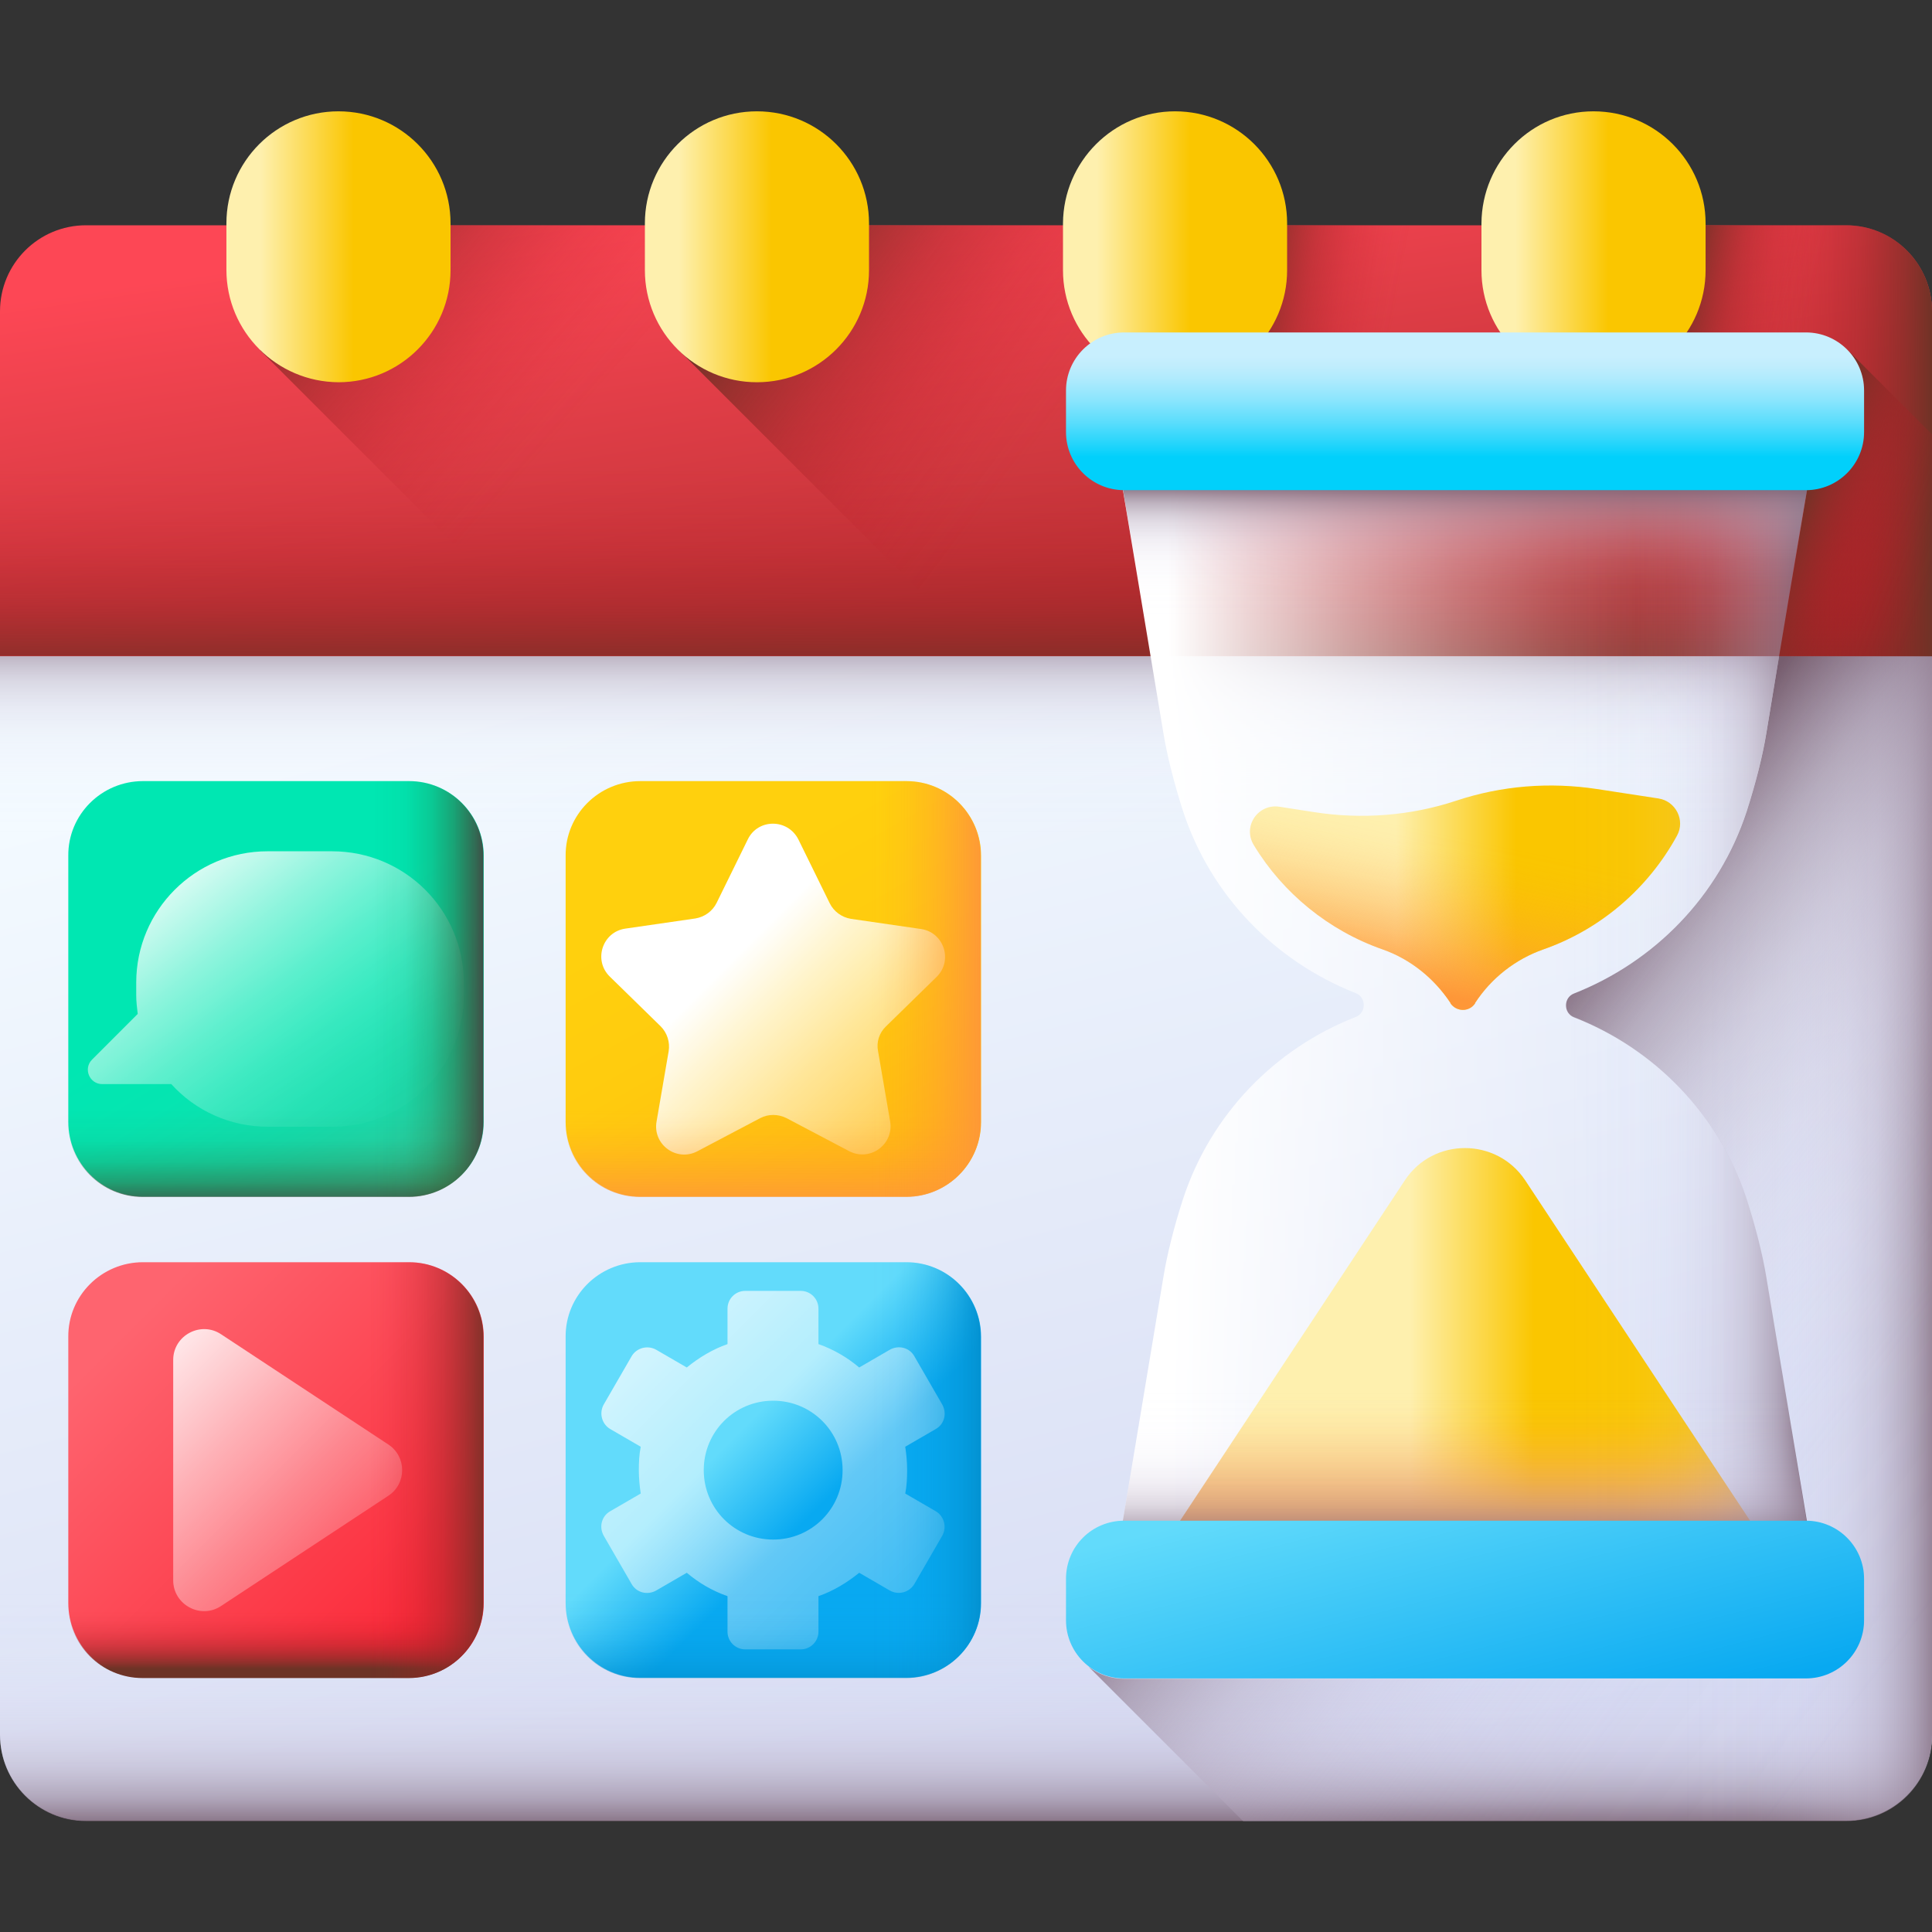
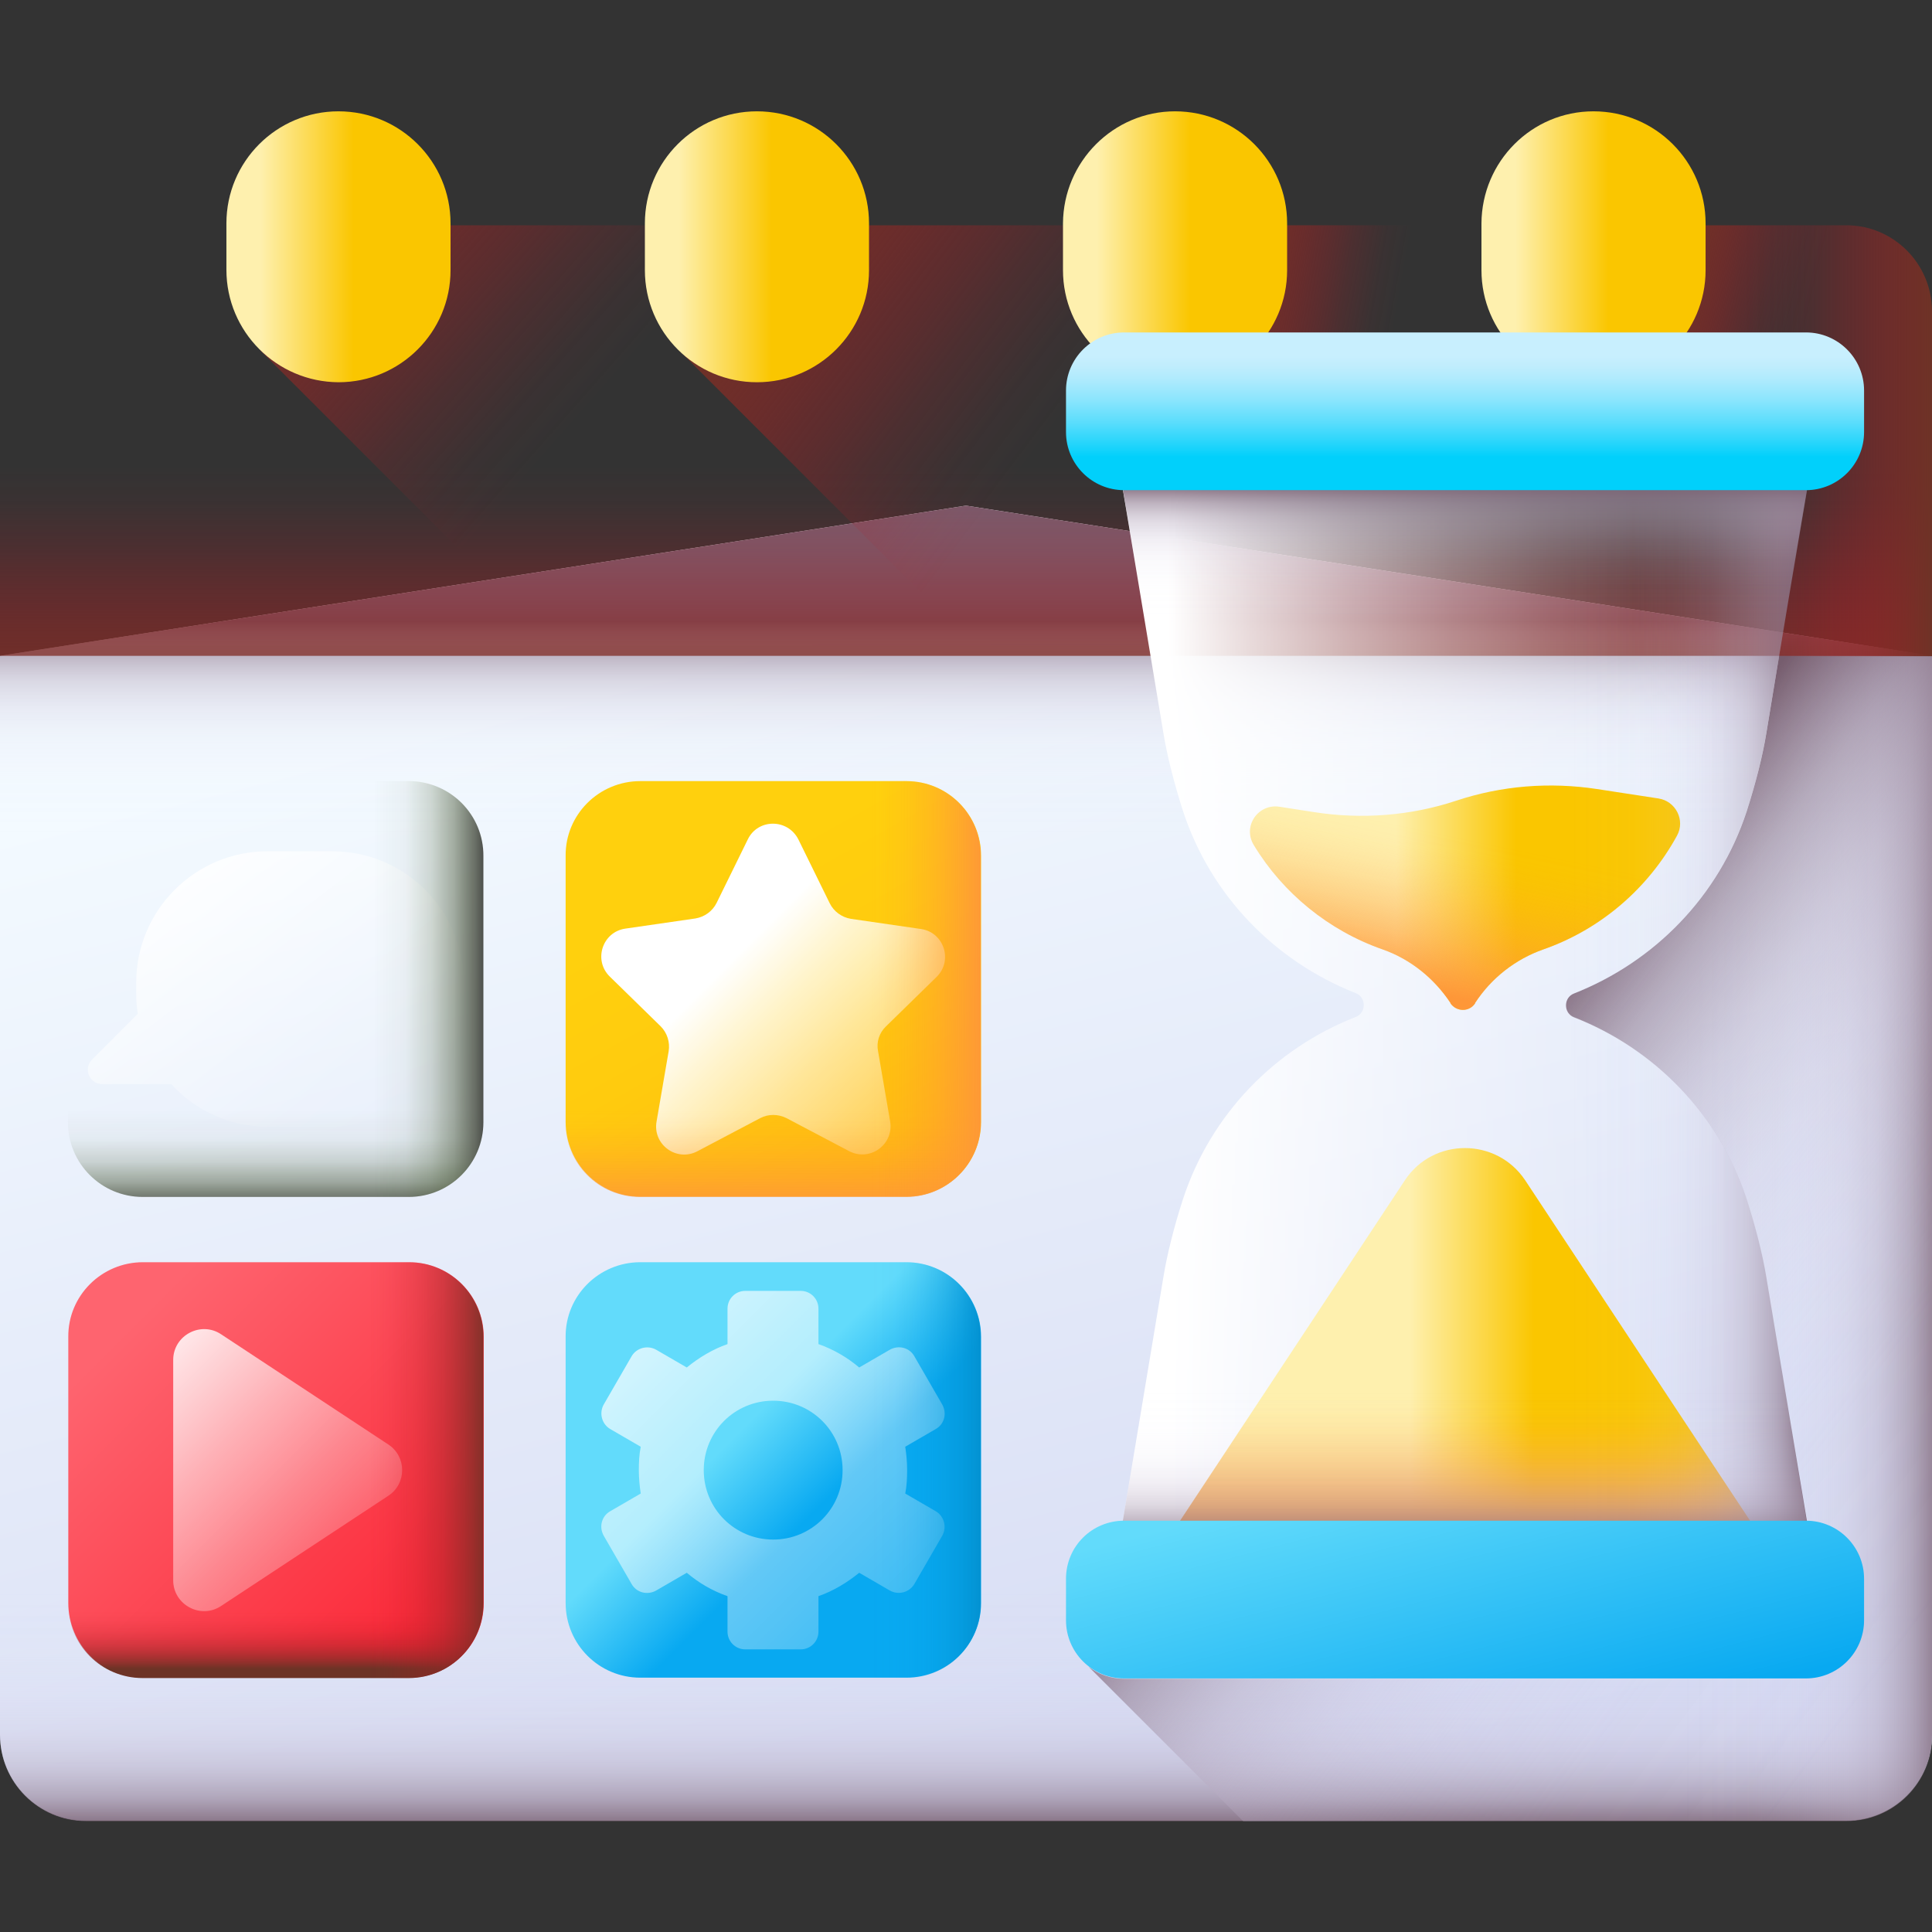
<svg xmlns="http://www.w3.org/2000/svg" width="100" height="100" viewBox="0 0 100 100" fill="none">
  <rect x="0" y="0" width="100" height="100" fill="#333333" stroke="none" />
  <g clip-path="url(#clip0_2974_4150)">
    <path d="M100 33.945V89.785C100 92.246 98.008 94.238 95.547 94.238H4.453C1.992 94.238 0 92.246 0 89.785V33.945L50 26.172L100 33.945Z" fill="url(#paint0_linear_2974_4150)" />
    <path d="M0 69.141V89.805C0 92.266 1.992 94.258 4.453 94.258H95.566C98.027 94.258 100.02 92.266 100.02 89.805V69.141H0Z" fill="url(#paint1_linear_2974_4150)" />
    <path d="M0 33.945V54.18H100V33.945L50 26.172L0 33.945Z" fill="url(#paint2_linear_2974_4150)" />
    <path d="M100 33.945V89.785C100 92.246 98.008 94.238 95.547 94.238H45.898V26.816L50 26.172L100 33.945Z" fill="url(#paint3_linear_2974_4150)" />
    <path d="M92.285 32.754L91.426 37.949C91.231 39.141 90.879 40.527 90.41 41.992C88.965 46.406 85.625 49.785 81.465 51.426C80.918 51.641 80.918 52.441 81.465 52.656C85.625 54.277 88.965 57.676 90.41 62.09C90.879 63.535 91.231 64.941 91.426 66.133L93.535 78.731C95.176 78.75 96.484 80.098 96.484 81.738V83.887C96.484 85.547 95.137 86.894 93.477 86.894H58.184C57.5 86.894 56.855 86.66 56.348 86.269L64.356 94.277H95.547C98.008 94.277 100 92.285 100 89.824V33.945L92.285 32.754Z" fill="url(#paint4_linear_2974_4150)" />
-     <path d="M95.547 11.66H4.453C1.992 11.66 0 13.652 0 16.113V33.965H100V16.113C100 13.652 98.008 11.66 95.547 11.66Z" fill="url(#paint5_linear_2974_4150)" />
    <path d="M0 16.797H100V33.945H0V16.797Z" fill="url(#paint6_linear_2974_4150)" />
    <path d="M100 16.113V33.965H45.898V11.66H95.566C98.008 11.66 100 13.652 100 16.113Z" fill="url(#paint7_linear_2974_4150)" />
    <path d="M95.547 11.66H13.477V18.145L29.297 33.965H100V16.113C100 13.652 98.008 11.66 95.547 11.66Z" fill="url(#paint8_linear_2974_4150)" />
    <path d="M95.547 11.66H35.156V18.145L50.977 33.965H100V16.113C100 13.652 98.008 11.66 95.547 11.66Z" fill="url(#paint9_linear_2974_4150)" />
-     <path d="M95.684 18.164C96.172 18.691 96.484 19.414 96.484 20.195V22.344C96.484 23.984 95.176 25.312 93.535 25.352L92.09 33.945H100V22.48L95.684 18.164Z" fill="url(#paint10_linear_2974_4150)" />
    <path d="M62.5 11.66H81.152V18.555H62.5V11.66Z" fill="url(#paint11_linear_2974_4150)" />
    <path d="M100 18.555V16.113C100 13.652 98.008 11.66 95.547 11.66H85.332V18.555H100Z" fill="url(#paint12_linear_2974_4150)" />
    <path d="M17.52 5.762C20.723 5.762 23.32 8.359 23.32 11.562V13.984C23.32 17.188 20.723 19.785 17.52 19.785C14.316 19.766 11.719 17.168 11.719 13.965V11.562C11.719 8.359 14.316 5.762 17.52 5.762Z" fill="url(#paint13_linear_2974_4150)" />
    <path d="M39.18 5.762C42.383 5.762 44.98 8.359 44.98 11.562V13.984C44.98 17.188 42.383 19.785 39.18 19.785C35.977 19.785 33.379 17.188 33.379 13.984V11.562C33.379 8.359 35.977 5.762 39.18 5.762Z" fill="url(#paint14_linear_2974_4150)" />
    <path d="M60.82 5.762C64.023 5.762 66.621 8.359 66.621 11.562V13.984C66.621 17.188 64.023 19.785 60.82 19.785C57.617 19.785 55.02 17.188 55.02 13.984V11.562C55.039 8.359 57.637 5.762 60.82 5.762Z" fill="url(#paint15_linear_2974_4150)" />
    <path d="M82.481 5.762C85.684 5.762 88.281 8.359 88.281 11.562V13.984C88.281 17.188 85.684 19.785 82.481 19.785C79.277 19.785 76.68 17.188 76.68 13.984V11.562C76.699 8.359 79.277 5.762 82.481 5.762Z" fill="url(#paint16_linear_2974_4150)" />
-     <path d="M7.402 40.43H21.172C23.32 40.43 25.039 42.168 25.039 44.297V58.066C25.039 60.215 23.301 61.934 21.172 61.934H7.402C5.254 61.934 3.535 60.195 3.535 58.066V44.297C3.516 42.168 5.254 40.43 7.402 40.43Z" fill="url(#paint17_linear_2974_4150)" />
    <path d="M24.004 50.859V51.523C24.004 55.273 20.957 58.32 17.207 58.32H13.867C11.894 58.32 10.098 57.48 8.867 56.113H5.293C4.629 56.113 4.297 55.312 4.766 54.844L7.129 52.48C7.09 52.168 7.051 51.836 7.051 51.523V50.859C7.051 47.109 10.098 44.062 13.848 44.062H17.187C20.957 44.062 24.004 47.109 24.004 50.859Z" fill="url(#paint18_linear_2974_4150)" />
    <path d="M3.516 49.043V58.086C3.516 60.234 5.254 61.953 7.383 61.953H21.152C23.301 61.953 25.02 60.215 25.02 58.086V49.043H3.516Z" fill="url(#paint19_linear_2974_4150)" />
    <path d="M21.152 40.43H12.031V61.953H21.152C23.301 61.953 25.02 60.215 25.02 58.086V44.316C25.039 42.168 23.301 40.43 21.152 40.43Z" fill="url(#paint20_linear_2974_4150)" />
    <path d="M7.402 65.332H21.172C23.32 65.332 25.039 67.07 25.039 69.199V82.969C25.039 85.117 23.301 86.836 21.172 86.836H7.402C5.254 86.836 3.535 85.098 3.535 82.969V69.199C3.516 67.07 5.254 65.332 7.402 65.332Z" fill="url(#paint21_linear_2974_4150)" />
    <path d="M20.098 74.766L11.445 69.062C10.391 68.359 8.965 69.121 8.965 70.391V81.797C8.965 83.066 10.391 83.828 11.445 83.125L20.098 77.422C21.055 76.797 21.055 75.391 20.098 74.766Z" fill="url(#paint22_linear_2974_4150)" />
    <path d="M3.516 73.945V82.988C3.516 85.137 5.254 86.856 7.383 86.856H21.152C23.301 86.856 25.02 85.117 25.02 82.988V73.945H3.516Z" fill="url(#paint23_linear_2974_4150)" />
    <path d="M21.152 65.332H12.031V86.856H21.152C23.301 86.856 25.02 85.117 25.02 82.988V69.219C25.039 67.07 23.301 65.332 21.152 65.332Z" fill="url(#paint24_linear_2974_4150)" />
    <path d="M33.145 40.43H46.914C49.062 40.43 50.781 42.168 50.781 44.297V58.066C50.781 60.215 49.043 61.934 46.914 61.934H33.145C30.996 61.934 29.277 60.195 29.277 58.066V44.297C29.258 42.168 30.996 40.43 33.145 40.43Z" fill="url(#paint25_linear_2974_4150)" />
    <path d="M41.328 43.457L42.949 46.758C43.164 47.188 43.574 47.48 44.043 47.559L47.676 48.086C48.867 48.262 49.336 49.727 48.477 50.566L45.859 53.125C45.508 53.457 45.352 53.945 45.449 54.414L46.074 58.047C46.27 59.238 45.039 60.137 43.965 59.59L40.703 57.871C40.273 57.656 39.766 57.656 39.355 57.871L36.094 59.59C35.02 60.156 33.77 59.238 33.984 58.047L34.609 54.414C34.688 53.945 34.531 53.457 34.199 53.125L31.562 50.547C30.703 49.707 31.172 48.242 32.363 48.066L35.996 47.539C36.465 47.461 36.875 47.168 37.09 46.738L38.711 43.438C39.238 42.363 40.781 42.363 41.328 43.457Z" fill="url(#paint26_linear_2974_4150)" />
    <path d="M29.258 49.043V58.086C29.258 60.234 30.996 61.953 33.125 61.953H46.895C49.043 61.953 50.762 60.215 50.762 58.086V49.043H29.258Z" fill="url(#paint27_linear_2974_4150)" />
    <path d="M46.895 40.43H37.773V61.953H46.895C49.043 61.953 50.762 60.215 50.762 58.086V44.316C50.781 42.168 49.043 40.43 46.895 40.43Z" fill="url(#paint28_linear_2974_4150)" />
    <path d="M33.145 65.332H46.914C49.062 65.332 50.781 67.07 50.781 69.199V82.969C50.781 85.117 49.043 86.836 46.914 86.836H33.145C30.996 86.836 29.277 85.098 29.277 82.969V69.199C29.258 67.07 30.996 65.332 33.145 65.332Z" fill="url(#paint29_linear_2974_4150)" />
    <path d="M48.437 78.223L46.855 77.305C46.934 76.914 46.953 76.504 46.953 76.094C46.953 75.684 46.914 75.273 46.855 74.883L48.437 73.965C48.887 73.711 49.023 73.144 48.769 72.695L47.324 70.195C47.07 69.746 46.504 69.609 46.055 69.863L44.472 70.781C43.847 70.254 43.144 69.844 42.363 69.57V67.734C42.363 67.227 41.953 66.816 41.445 66.816H38.574C38.066 66.816 37.656 67.227 37.656 67.734V69.57C36.875 69.844 36.172 70.273 35.547 70.781L33.965 69.863C33.516 69.609 32.949 69.766 32.695 70.195L31.25 72.695C30.996 73.144 31.152 73.711 31.582 73.965L33.164 74.883C33.086 75.273 33.066 75.684 33.066 76.094C33.066 76.504 33.105 76.914 33.164 77.305L31.582 78.223C31.133 78.477 30.996 79.043 31.25 79.492L32.695 81.992C32.949 82.441 33.516 82.578 33.965 82.324L35.547 81.406C36.172 81.934 36.875 82.344 37.656 82.617V84.453C37.656 84.961 38.066 85.371 38.574 85.371H41.445C41.953 85.371 42.363 84.961 42.363 84.453V82.617C43.144 82.344 43.847 81.914 44.472 81.406L46.055 82.324C46.504 82.578 47.07 82.422 47.324 81.992L48.769 79.492C49.023 79.043 48.867 78.477 48.437 78.223ZM40.019 79.688C38.027 79.688 36.426 78.086 36.426 76.094C36.426 74.102 38.027 72.5 40.019 72.5C42.012 72.5 43.613 74.102 43.613 76.094C43.613 78.086 42.012 79.688 40.019 79.688Z" fill="url(#paint30_linear_2974_4150)" />
-     <path d="M29.258 73.945V82.988C29.258 85.137 30.996 86.856 33.125 86.856H46.895C49.043 86.856 50.762 85.117 50.762 82.988V73.945H29.258Z" fill="url(#paint31_linear_2974_4150)" />
    <path d="M46.895 65.332H37.773V86.856H46.895C49.043 86.856 50.762 85.117 50.762 82.988V69.219C50.781 67.07 49.043 65.332 46.895 65.332Z" fill="url(#paint32_linear_2974_4150)" />
    <path d="M90.41 62.07C88.965 57.656 85.625 54.277 81.465 52.637C80.918 52.422 80.918 51.621 81.465 51.406C85.625 49.785 88.965 46.387 90.41 41.973C90.879 40.527 91.231 39.121 91.426 37.93L94.648 18.574C94.707 18.164 94.414 17.812 94.004 17.812H57.637C57.227 17.812 56.914 18.184 56.992 18.574L60.215 37.93C60.41 39.121 60.762 40.508 61.23 41.973C62.676 46.387 66.016 49.766 70.176 51.406C70.723 51.621 70.723 52.422 70.176 52.637C66.016 54.258 62.676 57.656 61.23 62.07C60.762 63.516 60.41 64.922 60.215 66.113L56.992 85.469C56.934 85.879 57.227 86.231 57.637 86.231H93.984C94.395 86.231 94.707 85.859 94.629 85.469L91.406 66.113C91.231 64.922 90.879 63.516 90.41 62.07Z" fill="url(#paint33_linear_2974_4150)" />
    <path d="M66.231 41.758L67.988 42.031C70.469 42.422 73.008 42.227 75.371 41.445C77.715 40.664 80.215 40.469 82.656 40.84L85.84 41.328C86.738 41.465 87.246 42.461 86.797 43.262C85.312 45.977 82.852 48.105 79.883 49.141C78.438 49.648 77.188 50.625 76.348 51.914V51.934C76.055 52.383 75.391 52.383 75.078 51.934V51.914C74.238 50.645 73.008 49.648 71.562 49.141C68.77 48.164 66.406 46.23 64.902 43.75C64.297 42.773 65.117 41.582 66.231 41.758Z" fill="url(#paint34_linear_2974_4150)" />
    <path d="M66.231 41.758L67.988 42.031C70.469 42.422 73.008 42.227 75.371 41.445C77.715 40.664 80.215 40.469 82.656 40.84L85.84 41.328C86.738 41.465 87.246 42.461 86.797 43.262C85.312 45.977 82.852 48.105 79.883 49.141C78.438 49.648 77.188 50.625 76.348 51.914V51.934C76.055 52.383 75.391 52.383 75.078 51.934V51.914C74.238 50.645 73.008 49.648 71.562 49.141C68.77 48.164 66.406 46.23 64.902 43.75C64.297 42.773 65.117 41.582 66.231 41.758Z" fill="url(#paint35_linear_2974_4150)" />
    <path d="M78.945 61.094L93.633 83.34H58.027L72.715 61.094C74.18 58.867 77.461 58.867 78.945 61.094Z" fill="url(#paint36_linear_2974_4150)" />
    <path d="M78.945 61.094L93.633 83.34H58.027L72.715 61.094C74.18 58.867 77.461 58.867 78.945 61.094Z" fill="url(#paint37_linear_2974_4150)" />
    <path d="M81.465 51.406C85.625 49.785 88.965 46.387 90.41 41.973C90.879 40.527 91.231 39.121 91.426 37.93L94.648 18.574C94.707 18.164 94.414 17.812 94.004 17.812H75.234V86.231H94.004C94.414 86.231 94.727 85.859 94.648 85.469L91.426 66.113C91.231 64.922 90.879 63.535 90.41 62.07C88.965 57.656 85.625 54.277 81.465 52.637C80.898 52.422 80.898 51.641 81.465 51.406Z" fill="url(#paint38_linear_2974_4150)" />
    <path d="M94.004 17.812H57.637C57.227 17.812 56.914 18.184 56.992 18.574L60.02 36.66H91.641L94.668 18.574C94.727 18.184 94.414 17.812 94.004 17.812Z" fill="url(#paint39_linear_2974_4150)" />
    <path d="M60.215 66.113L56.992 85.469C56.934 85.879 57.227 86.231 57.637 86.231H93.984C94.395 86.231 94.707 85.859 94.629 85.469L91.406 66.113C91.348 65.801 91.289 65.449 91.211 65.098H60.41C60.352 65.449 60.274 65.781 60.215 66.113Z" fill="url(#paint40_linear_2974_4150)" />
    <path d="M58.184 17.207H93.477C95.137 17.207 96.484 18.555 96.484 20.215V22.363C96.484 24.023 95.137 25.371 93.477 25.371H58.184C56.523 25.371 55.176 24.023 55.176 22.363V20.215C55.176 18.555 56.523 17.207 58.184 17.207Z" fill="url(#paint41_linear_2974_4150)" />
    <path d="M58.184 78.711H93.477C95.137 78.711 96.484 80.059 96.484 81.719V83.867C96.484 85.527 95.137 86.875 93.477 86.875H58.184C56.523 86.875 55.176 85.527 55.176 83.867V81.719C55.176 80.039 56.523 78.711 58.184 78.711Z" fill="url(#paint42_linear_2974_4150)" />
  </g>
  <defs>
    <linearGradient id="paint0_linear_2974_4150" x1="42.463" y1="32.236" x2="58.287" y2="95.04" gradientUnits="userSpaceOnUse">
      <stop stop-color="#F3FAFF" />
      <stop offset="1" stop-color="#D5DAF3" />
    </linearGradient>
    <linearGradient id="paint1_linear_2974_4150" x1="50" y1="82.224" x2="50" y2="94.805" gradientUnits="userSpaceOnUse">
      <stop stop-color="#DBD5EF" stop-opacity="0" />
      <stop offset="0.267" stop-color="#D8D2EC" stop-opacity="0.023" />
      <stop offset="0.443" stop-color="#D1C9E2" stop-opacity="0.098" />
      <stop offset="0.593" stop-color="#C4B9D1" stop-opacity="0.225" />
      <stop offset="0.729" stop-color="#B2A4BA" stop-opacity="0.405" />
      <stop offset="0.855" stop-color="#9A889C" stop-opacity="0.638" />
      <stop offset="0.971" stop-color="#7E6678" stop-opacity="0.92" />
      <stop offset="1" stop-color="#765D6E" />
    </linearGradient>
    <linearGradient id="paint2_linear_2974_4150" x1="50" y1="43.322" x2="50" y2="32.177" gradientUnits="userSpaceOnUse">
      <stop stop-color="#DBD5EF" stop-opacity="0" />
      <stop offset="0.267" stop-color="#D8D2EC" stop-opacity="0.023" />
      <stop offset="0.443" stop-color="#D1C9E2" stop-opacity="0.098" />
      <stop offset="0.593" stop-color="#C4B9D1" stop-opacity="0.225" />
      <stop offset="0.729" stop-color="#B2A4BA" stop-opacity="0.405" />
      <stop offset="0.855" stop-color="#9A889C" stop-opacity="0.638" />
      <stop offset="0.971" stop-color="#7E6678" stop-opacity="0.92" />
      <stop offset="1" stop-color="#765D6E" />
    </linearGradient>
    <linearGradient id="paint3_linear_2974_4150" x1="87.015" y1="60.21" x2="100.963" y2="60.21" gradientUnits="userSpaceOnUse">
      <stop stop-color="#DBD5EF" stop-opacity="0" />
      <stop offset="0.267" stop-color="#D8D2EC" stop-opacity="0.023" />
      <stop offset="0.443" stop-color="#D1C9E2" stop-opacity="0.098" />
      <stop offset="0.593" stop-color="#C4B9D1" stop-opacity="0.225" />
      <stop offset="0.729" stop-color="#B2A4BA" stop-opacity="0.405" />
      <stop offset="0.855" stop-color="#9A889C" stop-opacity="0.638" />
      <stop offset="0.971" stop-color="#7E6678" stop-opacity="0.92" />
      <stop offset="1" stop-color="#765D6E" />
    </linearGradient>
    <linearGradient id="paint4_linear_2974_4150" x1="103.197" y1="79.962" x2="74.237" y2="58.103" gradientUnits="userSpaceOnUse">
      <stop stop-color="#DBD5EF" stop-opacity="0" />
      <stop offset="0.267" stop-color="#D8D2EC" stop-opacity="0.023" />
      <stop offset="0.443" stop-color="#D1C9E2" stop-opacity="0.098" />
      <stop offset="0.593" stop-color="#C4B9D1" stop-opacity="0.225" />
      <stop offset="0.729" stop-color="#B2A4BA" stop-opacity="0.405" />
      <stop offset="0.855" stop-color="#9A889C" stop-opacity="0.638" />
      <stop offset="0.971" stop-color="#7E6678" stop-opacity="0.92" />
      <stop offset="1" stop-color="#765D6E" />
    </linearGradient>
    <linearGradient id="paint5_linear_2974_4150" x1="47.572" y1="8.615" x2="52.011" y2="38.318" gradientUnits="userSpaceOnUse">
      <stop stop-color="#FD4755" />
      <stop offset="1" stop-color="#A72B2B" />
    </linearGradient>
    <linearGradient id="paint6_linear_2974_4150" x1="50" y1="24.146" x2="50" y2="35.628" gradientUnits="userSpaceOnUse">
      <stop stop-color="#C41926" stop-opacity="0" />
      <stop offset="0.162" stop-color="#BF1A26" stop-opacity="0.051" />
      <stop offset="0.371" stop-color="#B21E26" stop-opacity="0.198" />
      <stop offset="0.605" stop-color="#9D2426" stop-opacity="0.441" />
      <stop offset="0.856" stop-color="#802D26" stop-opacity="0.776" />
      <stop offset="1" stop-color="#6D3326" />
    </linearGradient>
    <linearGradient id="paint7_linear_2974_4150" x1="90.078" y1="22.805" x2="100.106" y2="22.805" gradientUnits="userSpaceOnUse">
      <stop stop-color="#C41926" stop-opacity="0" />
      <stop offset="0.162" stop-color="#BF1A26" stop-opacity="0.051" />
      <stop offset="0.371" stop-color="#B21E26" stop-opacity="0.198" />
      <stop offset="0.605" stop-color="#9D2426" stop-opacity="0.441" />
      <stop offset="0.856" stop-color="#802D26" stop-opacity="0.776" />
      <stop offset="1" stop-color="#6D3326" />
    </linearGradient>
    <linearGradient id="paint8_linear_2974_4150" x1="43.891" y1="5.771" x2="31.221" y2="-5.368" gradientUnits="userSpaceOnUse">
      <stop stop-color="#C41926" stop-opacity="0" />
      <stop offset="0.162" stop-color="#BF1A26" stop-opacity="0.051" />
      <stop offset="0.371" stop-color="#B21E26" stop-opacity="0.198" />
      <stop offset="0.605" stop-color="#9D2426" stop-opacity="0.441" />
      <stop offset="0.856" stop-color="#802D26" stop-opacity="0.776" />
      <stop offset="1" stop-color="#6D3326" />
    </linearGradient>
    <linearGradient id="paint9_linear_2974_4150" x1="61.253" y1="13.198" x2="47.33" y2="2.709" gradientUnits="userSpaceOnUse">
      <stop stop-color="#C41926" stop-opacity="0" />
      <stop offset="0.162" stop-color="#BF1A26" stop-opacity="0.051" />
      <stop offset="0.371" stop-color="#B21E26" stop-opacity="0.198" />
      <stop offset="0.605" stop-color="#9D2426" stop-opacity="0.441" />
      <stop offset="0.856" stop-color="#802D26" stop-opacity="0.776" />
      <stop offset="1" stop-color="#6D3326" />
    </linearGradient>
    <linearGradient id="paint10_linear_2974_4150" x1="100.596" y1="28.577" x2="93.17" y2="25.792" gradientUnits="userSpaceOnUse">
      <stop stop-color="#C41926" stop-opacity="0" />
      <stop offset="0.162" stop-color="#BF1A26" stop-opacity="0.051" />
      <stop offset="0.371" stop-color="#B21E26" stop-opacity="0.198" />
      <stop offset="0.605" stop-color="#9D2426" stop-opacity="0.441" />
      <stop offset="0.856" stop-color="#802D26" stop-opacity="0.776" />
      <stop offset="1" stop-color="#6D3326" />
    </linearGradient>
    <linearGradient id="paint11_linear_2974_4150" x1="72.46" y1="15.217" x2="64.756" y2="13.825" gradientUnits="userSpaceOnUse">
      <stop stop-color="#C41926" stop-opacity="0" />
      <stop offset="0.162" stop-color="#BF1A26" stop-opacity="0.051" />
      <stop offset="0.371" stop-color="#B21E26" stop-opacity="0.198" />
      <stop offset="0.605" stop-color="#9D2426" stop-opacity="0.441" />
      <stop offset="0.856" stop-color="#802D26" stop-opacity="0.776" />
      <stop offset="1" stop-color="#6D3326" />
    </linearGradient>
    <linearGradient id="paint12_linear_2974_4150" x1="93.841" y1="15.843" x2="87.158" y2="14.264" gradientUnits="userSpaceOnUse">
      <stop stop-color="#C41926" stop-opacity="0" />
      <stop offset="0.162" stop-color="#BF1A26" stop-opacity="0.051" />
      <stop offset="0.371" stop-color="#B21E26" stop-opacity="0.198" />
      <stop offset="0.605" stop-color="#9D2426" stop-opacity="0.441" />
      <stop offset="0.856" stop-color="#802D26" stop-opacity="0.776" />
      <stop offset="1" stop-color="#6D3326" />
    </linearGradient>
    <linearGradient id="paint13_linear_2974_4150" x1="13.472" y1="12.763" x2="18.293" y2="12.763" gradientUnits="userSpaceOnUse">
      <stop stop-color="#FEF0AE" />
      <stop offset="1" stop-color="#FAC600" />
    </linearGradient>
    <linearGradient id="paint14_linear_2974_4150" x1="35.129" y1="12.763" x2="39.95" y2="12.763" gradientUnits="userSpaceOnUse">
      <stop stop-color="#FEF0AE" />
      <stop offset="1" stop-color="#FAC600" />
    </linearGradient>
    <linearGradient id="paint15_linear_2974_4150" x1="56.786" y1="12.763" x2="61.608" y2="12.763" gradientUnits="userSpaceOnUse">
      <stop stop-color="#FEF0AE" />
      <stop offset="1" stop-color="#FAC600" />
    </linearGradient>
    <linearGradient id="paint16_linear_2974_4150" x1="78.443" y1="12.763" x2="83.265" y2="12.763" gradientUnits="userSpaceOnUse">
      <stop stop-color="#FEF0AE" />
      <stop offset="1" stop-color="#FAC600" />
    </linearGradient>
    <linearGradient id="paint17_linear_2974_4150" x1="13.692" y1="49.212" x2="22.384" y2="63.434" gradientUnits="userSpaceOnUse">
      <stop stop-color="#00E7B2" />
      <stop offset="0.246" stop-color="#05E5B1" />
      <stop offset="0.53" stop-color="#13DDAC" />
      <stop offset="0.832" stop-color="#2AD1A5" />
      <stop offset="1" stop-color="#3AC9A0" />
    </linearGradient>
    <linearGradient id="paint18_linear_2974_4150" x1="19.913" y1="59.434" x2="8.125" y2="44.068" gradientUnits="userSpaceOnUse">
      <stop stop-color="white" stop-opacity="0" />
      <stop offset="0.092" stop-color="white" stop-opacity="0.024" />
      <stop offset="0.218" stop-color="white" stop-opacity="0.092" />
      <stop offset="0.362" stop-color="white" stop-opacity="0.203" />
      <stop offset="0.52" stop-color="white" stop-opacity="0.359" />
      <stop offset="0.69" stop-color="white" stop-opacity="0.559" />
      <stop offset="0.866" stop-color="white" stop-opacity="0.798" />
      <stop offset="1" stop-color="white" />
    </linearGradient>
    <linearGradient id="paint19_linear_2974_4150" x1="14.28" y1="57.46" x2="14.28" y2="62.677" gradientUnits="userSpaceOnUse">
      <stop stop-color="#334C0F" stop-opacity="0" />
      <stop offset="0.29" stop-color="#334B11" stop-opacity="0.045" />
      <stop offset="0.513" stop-color="#364A18" stop-opacity="0.188" />
      <stop offset="0.713" stop-color="#3A4825" stop-opacity="0.429" />
      <stop offset="0.899" stop-color="#404537" stop-opacity="0.767" />
      <stop offset="1" stop-color="#444444" />
    </linearGradient>
    <linearGradient id="paint20_linear_2974_4150" x1="19.312" y1="51.191" x2="25.19" y2="51.191" gradientUnits="userSpaceOnUse">
      <stop stop-color="#334C0F" stop-opacity="0" />
      <stop offset="0.29" stop-color="#334B11" stop-opacity="0.045" />
      <stop offset="0.513" stop-color="#364A18" stop-opacity="0.188" />
      <stop offset="0.713" stop-color="#3A4825" stop-opacity="0.429" />
      <stop offset="0.899" stop-color="#404537" stop-opacity="0.767" />
      <stop offset="1" stop-color="#444444" />
    </linearGradient>
    <linearGradient id="paint21_linear_2974_4150" x1="6.776" y1="68.573" x2="21.869" y2="83.666" gradientUnits="userSpaceOnUse">
      <stop stop-color="#FE646F" />
      <stop offset="1" stop-color="#FB2B3A" />
    </linearGradient>
    <linearGradient id="paint22_linear_2974_4150" x1="23.47" y1="87.526" x2="5.51" y2="69.566" gradientUnits="userSpaceOnUse">
      <stop stop-color="white" stop-opacity="0" />
      <stop offset="0.092" stop-color="white" stop-opacity="0.024" />
      <stop offset="0.218" stop-color="white" stop-opacity="0.092" />
      <stop offset="0.362" stop-color="white" stop-opacity="0.203" />
      <stop offset="0.52" stop-color="white" stop-opacity="0.359" />
      <stop offset="0.69" stop-color="white" stop-opacity="0.559" />
      <stop offset="0.866" stop-color="white" stop-opacity="0.798" />
      <stop offset="1" stop-color="white" />
    </linearGradient>
    <linearGradient id="paint23_linear_2974_4150" x1="14.28" y1="83.378" x2="14.28" y2="86.368" gradientUnits="userSpaceOnUse">
      <stop stop-color="#C41926" stop-opacity="0" />
      <stop offset="0.162" stop-color="#BF1A26" stop-opacity="0.051" />
      <stop offset="0.371" stop-color="#B21E26" stop-opacity="0.198" />
      <stop offset="0.605" stop-color="#9D2426" stop-opacity="0.441" />
      <stop offset="0.856" stop-color="#802D26" stop-opacity="0.776" />
      <stop offset="1" stop-color="#6D3326" />
    </linearGradient>
    <linearGradient id="paint24_linear_2974_4150" x1="19.101" y1="76.095" x2="25.423" y2="76.095" gradientUnits="userSpaceOnUse">
      <stop stop-color="#C41926" stop-opacity="0" />
      <stop offset="0.162" stop-color="#BF1A26" stop-opacity="0.051" />
      <stop offset="0.371" stop-color="#B21E26" stop-opacity="0.198" />
      <stop offset="0.605" stop-color="#9D2426" stop-opacity="0.441" />
      <stop offset="0.856" stop-color="#802D26" stop-opacity="0.776" />
      <stop offset="1" stop-color="#6D3326" />
    </linearGradient>
    <linearGradient id="paint25_linear_2974_4150" x1="32.376" y1="48.044" x2="47.065" y2="74.248" gradientUnits="userSpaceOnUse">
      <stop stop-color="#FFD00D" />
      <stop offset="0.238" stop-color="#FFCB0E" />
      <stop offset="0.535" stop-color="#FFBB11" />
      <stop offset="0.863" stop-color="#FFA215" />
      <stop offset="1" stop-color="#FF9517" />
    </linearGradient>
    <linearGradient id="paint26_linear_2974_4150" x1="53.735" y1="66.19" x2="37.557" y2="50.012" gradientUnits="userSpaceOnUse">
      <stop stop-color="white" stop-opacity="0" />
      <stop offset="0.092" stop-color="white" stop-opacity="0.024" />
      <stop offset="0.218" stop-color="white" stop-opacity="0.092" />
      <stop offset="0.362" stop-color="white" stop-opacity="0.203" />
      <stop offset="0.52" stop-color="white" stop-opacity="0.359" />
      <stop offset="0.69" stop-color="white" stop-opacity="0.559" />
      <stop offset="0.866" stop-color="white" stop-opacity="0.798" />
      <stop offset="1" stop-color="white" />
    </linearGradient>
    <linearGradient id="paint27_linear_2974_4150" x1="40.019" y1="57.46" x2="40.019" y2="62.677" gradientUnits="userSpaceOnUse">
      <stop stop-color="#FE9738" stop-opacity="0" />
      <stop offset="0.102" stop-color="#FE9738" stop-opacity="0.02" />
      <stop offset="0.227" stop-color="#FE9738" stop-opacity="0.078" />
      <stop offset="0.361" stop-color="#FE9738" stop-opacity="0.175" />
      <stop offset="0.505" stop-color="#FE9738" stop-opacity="0.31" />
      <stop offset="0.654" stop-color="#FE9738" stop-opacity="0.483" />
      <stop offset="0.808" stop-color="#FE9738" stop-opacity="0.695" />
      <stop offset="0.965" stop-color="#FE9738" stop-opacity="0.94" />
      <stop offset="1" stop-color="#FE9738" />
    </linearGradient>
    <linearGradient id="paint28_linear_2974_4150" x1="45.051" y1="51.191" x2="50.929" y2="51.191" gradientUnits="userSpaceOnUse">
      <stop stop-color="#FE9738" stop-opacity="0" />
      <stop offset="0.102" stop-color="#FE9738" stop-opacity="0.02" />
      <stop offset="0.227" stop-color="#FE9738" stop-opacity="0.078" />
      <stop offset="0.361" stop-color="#FE9738" stop-opacity="0.175" />
      <stop offset="0.505" stop-color="#FE9738" stop-opacity="0.31" />
      <stop offset="0.654" stop-color="#FE9738" stop-opacity="0.483" />
      <stop offset="0.808" stop-color="#FE9738" stop-opacity="0.695" />
      <stop offset="0.965" stop-color="#FE9738" stop-opacity="0.94" />
      <stop offset="1" stop-color="#FE9738" />
    </linearGradient>
    <linearGradient id="paint29_linear_2974_4150" x1="38.532" y1="73.832" x2="42.55" y2="77.85" gradientUnits="userSpaceOnUse">
      <stop stop-color="#62DBFB" />
      <stop offset="1" stop-color="#08A9F1" />
    </linearGradient>
    <linearGradient id="paint30_linear_2974_4150" x1="58.931" y1="95.009" x2="27.172" y2="63.249" gradientUnits="userSpaceOnUse">
      <stop stop-color="white" stop-opacity="0" />
      <stop offset="0.092" stop-color="white" stop-opacity="0.024" />
      <stop offset="0.218" stop-color="white" stop-opacity="0.092" />
      <stop offset="0.362" stop-color="white" stop-opacity="0.203" />
      <stop offset="0.52" stop-color="white" stop-opacity="0.359" />
      <stop offset="0.69" stop-color="white" stop-opacity="0.559" />
      <stop offset="0.866" stop-color="white" stop-opacity="0.798" />
      <stop offset="1" stop-color="white" />
    </linearGradient>
    <linearGradient id="paint31_linear_2974_4150" x1="40.019" y1="82.364" x2="40.019" y2="87.581" gradientUnits="userSpaceOnUse">
      <stop stop-color="#0290CF" stop-opacity="0" />
      <stop offset="0.219" stop-color="#0290CF" stop-opacity="0.013" />
      <stop offset="0.364" stop-color="#0290CF" stop-opacity="0.056" />
      <stop offset="0.487" stop-color="#0290CF" stop-opacity="0.128" />
      <stop offset="0.599" stop-color="#0290CF" stop-opacity="0.231" />
      <stop offset="0.702" stop-color="#0290CF" stop-opacity="0.364" />
      <stop offset="0.799" stop-color="#0290CF" stop-opacity="0.528" />
      <stop offset="0.892" stop-color="#0290CF" stop-opacity="0.722" />
      <stop offset="0.979" stop-color="#0290CF" stop-opacity="0.941" />
      <stop offset="1" stop-color="#0290CF" />
    </linearGradient>
    <linearGradient id="paint32_linear_2974_4150" x1="45.051" y1="76.095" x2="50.929" y2="76.095" gradientUnits="userSpaceOnUse">
      <stop stop-color="#0290CF" stop-opacity="0" />
      <stop offset="0.219" stop-color="#0290CF" stop-opacity="0.013" />
      <stop offset="0.364" stop-color="#0290CF" stop-opacity="0.056" />
      <stop offset="0.487" stop-color="#0290CF" stop-opacity="0.128" />
      <stop offset="0.599" stop-color="#0290CF" stop-opacity="0.231" />
      <stop offset="0.702" stop-color="#0290CF" stop-opacity="0.364" />
      <stop offset="0.799" stop-color="#0290CF" stop-opacity="0.528" />
      <stop offset="0.892" stop-color="#0290CF" stop-opacity="0.722" />
      <stop offset="0.979" stop-color="#0290CF" stop-opacity="0.941" />
      <stop offset="1" stop-color="#0290CF" />
    </linearGradient>
    <linearGradient id="paint33_linear_2974_4150" x1="91.364" y1="52.026" x2="60.502" y2="52.026" gradientUnits="userSpaceOnUse">
      <stop stop-color="white" stop-opacity="0" />
      <stop offset="0.092" stop-color="white" stop-opacity="0.024" />
      <stop offset="0.218" stop-color="white" stop-opacity="0.092" />
      <stop offset="0.362" stop-color="white" stop-opacity="0.203" />
      <stop offset="0.52" stop-color="white" stop-opacity="0.359" />
      <stop offset="0.69" stop-color="white" stop-opacity="0.559" />
      <stop offset="0.866" stop-color="white" stop-opacity="0.798" />
      <stop offset="1" stop-color="white" />
    </linearGradient>
    <linearGradient id="paint34_linear_2974_4150" x1="72.256" y1="46.448" x2="78.483" y2="46.448" gradientUnits="userSpaceOnUse">
      <stop stop-color="#FEF0AE" />
      <stop offset="1" stop-color="#FAC600" />
    </linearGradient>
    <linearGradient id="paint35_linear_2974_4150" x1="75.72" y1="43.334" x2="74.041" y2="51.369" gradientUnits="userSpaceOnUse">
      <stop stop-color="#FE9738" stop-opacity="0" />
      <stop offset="0.102" stop-color="#FE9738" stop-opacity="0.02" />
      <stop offset="0.227" stop-color="#FE9738" stop-opacity="0.078" />
      <stop offset="0.361" stop-color="#FE9738" stop-opacity="0.175" />
      <stop offset="0.505" stop-color="#FE9738" stop-opacity="0.31" />
      <stop offset="0.654" stop-color="#FE9738" stop-opacity="0.483" />
      <stop offset="0.808" stop-color="#FE9738" stop-opacity="0.695" />
      <stop offset="0.965" stop-color="#FE9738" stop-opacity="0.94" />
      <stop offset="1" stop-color="#FE9738" />
    </linearGradient>
    <linearGradient id="paint36_linear_2974_4150" x1="72.976" y1="71.382" x2="79.404" y2="71.382" gradientUnits="userSpaceOnUse">
      <stop stop-color="#FEF0AE" />
      <stop offset="1" stop-color="#FAC600" />
    </linearGradient>
    <linearGradient id="paint37_linear_2974_4150" x1="75.824" y1="72.237" x2="75.824" y2="78.834" gradientUnits="userSpaceOnUse">
      <stop stop-color="#FE9738" stop-opacity="0" />
      <stop offset="0.102" stop-color="#FE9738" stop-opacity="0.02" />
      <stop offset="0.227" stop-color="#FE9738" stop-opacity="0.078" />
      <stop offset="0.361" stop-color="#FE9738" stop-opacity="0.175" />
      <stop offset="0.505" stop-color="#FE9738" stop-opacity="0.31" />
      <stop offset="0.654" stop-color="#FE9738" stop-opacity="0.483" />
      <stop offset="0.808" stop-color="#FE9738" stop-opacity="0.695" />
      <stop offset="0.965" stop-color="#FE9738" stop-opacity="0.94" />
      <stop offset="1" stop-color="#FE9738" />
    </linearGradient>
    <linearGradient id="paint38_linear_2974_4150" x1="81.203" y1="52.026" x2="93.767" y2="52.026" gradientUnits="userSpaceOnUse">
      <stop stop-color="#DBD5EF" stop-opacity="0" />
      <stop offset="0.267" stop-color="#D8D2EC" stop-opacity="0.023" />
      <stop offset="0.443" stop-color="#D1C9E2" stop-opacity="0.098" />
      <stop offset="0.593" stop-color="#C4B9D1" stop-opacity="0.225" />
      <stop offset="0.729" stop-color="#B2A4BA" stop-opacity="0.405" />
      <stop offset="0.855" stop-color="#9A889C" stop-opacity="0.638" />
      <stop offset="0.971" stop-color="#7E6678" stop-opacity="0.92" />
      <stop offset="1" stop-color="#765D6E" />
    </linearGradient>
    <linearGradient id="paint39_linear_2974_4150" x1="75.824" y1="32.303" x2="75.824" y2="24.986" gradientUnits="userSpaceOnUse">
      <stop stop-color="#DBD5EF" stop-opacity="0" />
      <stop offset="0.267" stop-color="#D8D2EC" stop-opacity="0.023" />
      <stop offset="0.443" stop-color="#D1C9E2" stop-opacity="0.098" />
      <stop offset="0.593" stop-color="#C4B9D1" stop-opacity="0.225" />
      <stop offset="0.729" stop-color="#B2A4BA" stop-opacity="0.405" />
      <stop offset="0.855" stop-color="#9A889C" stop-opacity="0.638" />
      <stop offset="0.971" stop-color="#7E6678" stop-opacity="0.92" />
      <stop offset="1" stop-color="#765D6E" />
    </linearGradient>
    <linearGradient id="paint40_linear_2974_4150" x1="75.824" y1="71.951" x2="75.824" y2="79.99" gradientUnits="userSpaceOnUse">
      <stop stop-color="#DBD5EF" stop-opacity="0" />
      <stop offset="0.267" stop-color="#D8D2EC" stop-opacity="0.023" />
      <stop offset="0.443" stop-color="#D1C9E2" stop-opacity="0.098" />
      <stop offset="0.593" stop-color="#C4B9D1" stop-opacity="0.225" />
      <stop offset="0.729" stop-color="#B2A4BA" stop-opacity="0.405" />
      <stop offset="0.855" stop-color="#9A889C" stop-opacity="0.638" />
      <stop offset="0.971" stop-color="#7E6678" stop-opacity="0.92" />
      <stop offset="1" stop-color="#765D6E" />
    </linearGradient>
    <linearGradient id="paint41_linear_2974_4150" x1="75.824" y1="18.405" x2="75.824" y2="23.652" gradientUnits="userSpaceOnUse">
      <stop stop-color="#C8EFFE" />
      <stop offset="0.103" stop-color="#C0EDFD" />
      <stop offset="0.258" stop-color="#ABEAFD" />
      <stop offset="0.447" stop-color="#89E5FD" />
      <stop offset="0.661" stop-color="#5ADDFC" />
      <stop offset="0.895" stop-color="#1ED4FB" />
      <stop offset="1" stop-color="#01D0FB" />
    </linearGradient>
    <linearGradient id="paint42_linear_2974_4150" x1="55" y1="80.5" x2="58.926" y2="95.544" gradientUnits="userSpaceOnUse">
      <stop stop-color="#62DBFB" />
      <stop offset="1" stop-color="#08A9F1" />
    </linearGradient>
    <clipPath id="clip0_2974_4150">
      <rect width="100" height="100" fill="white" />
    </clipPath>
  </defs>
</svg>